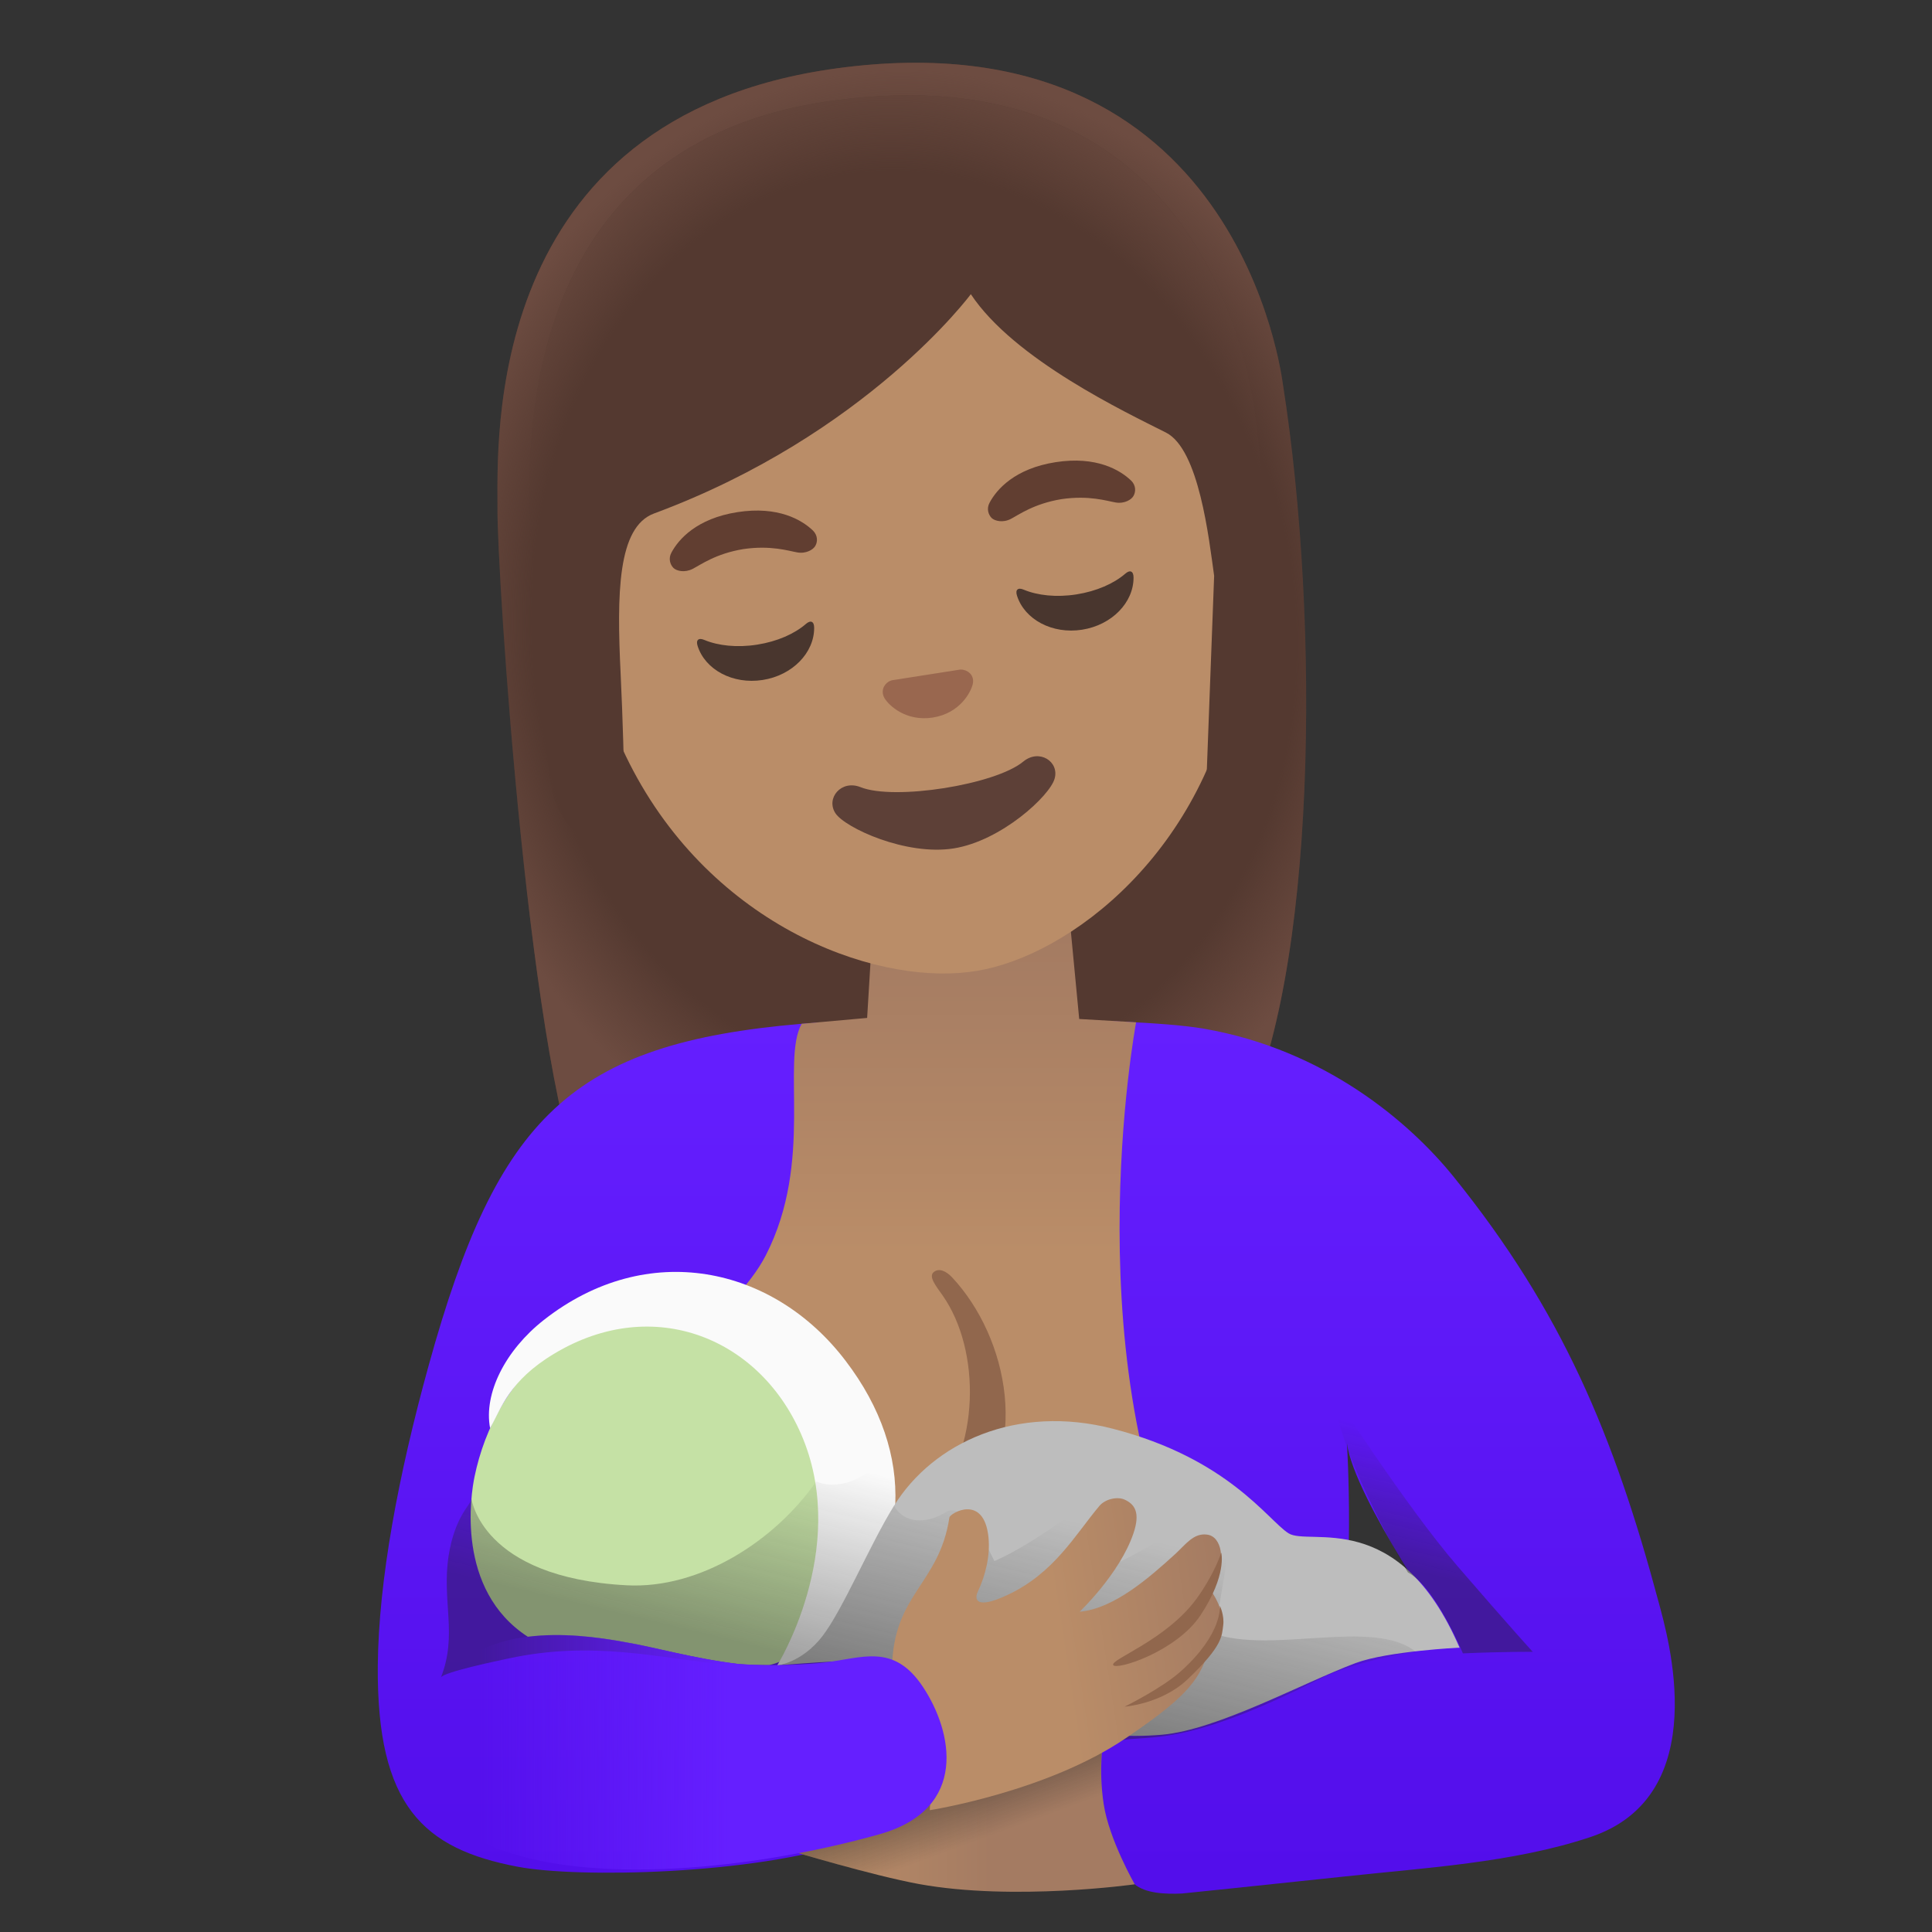
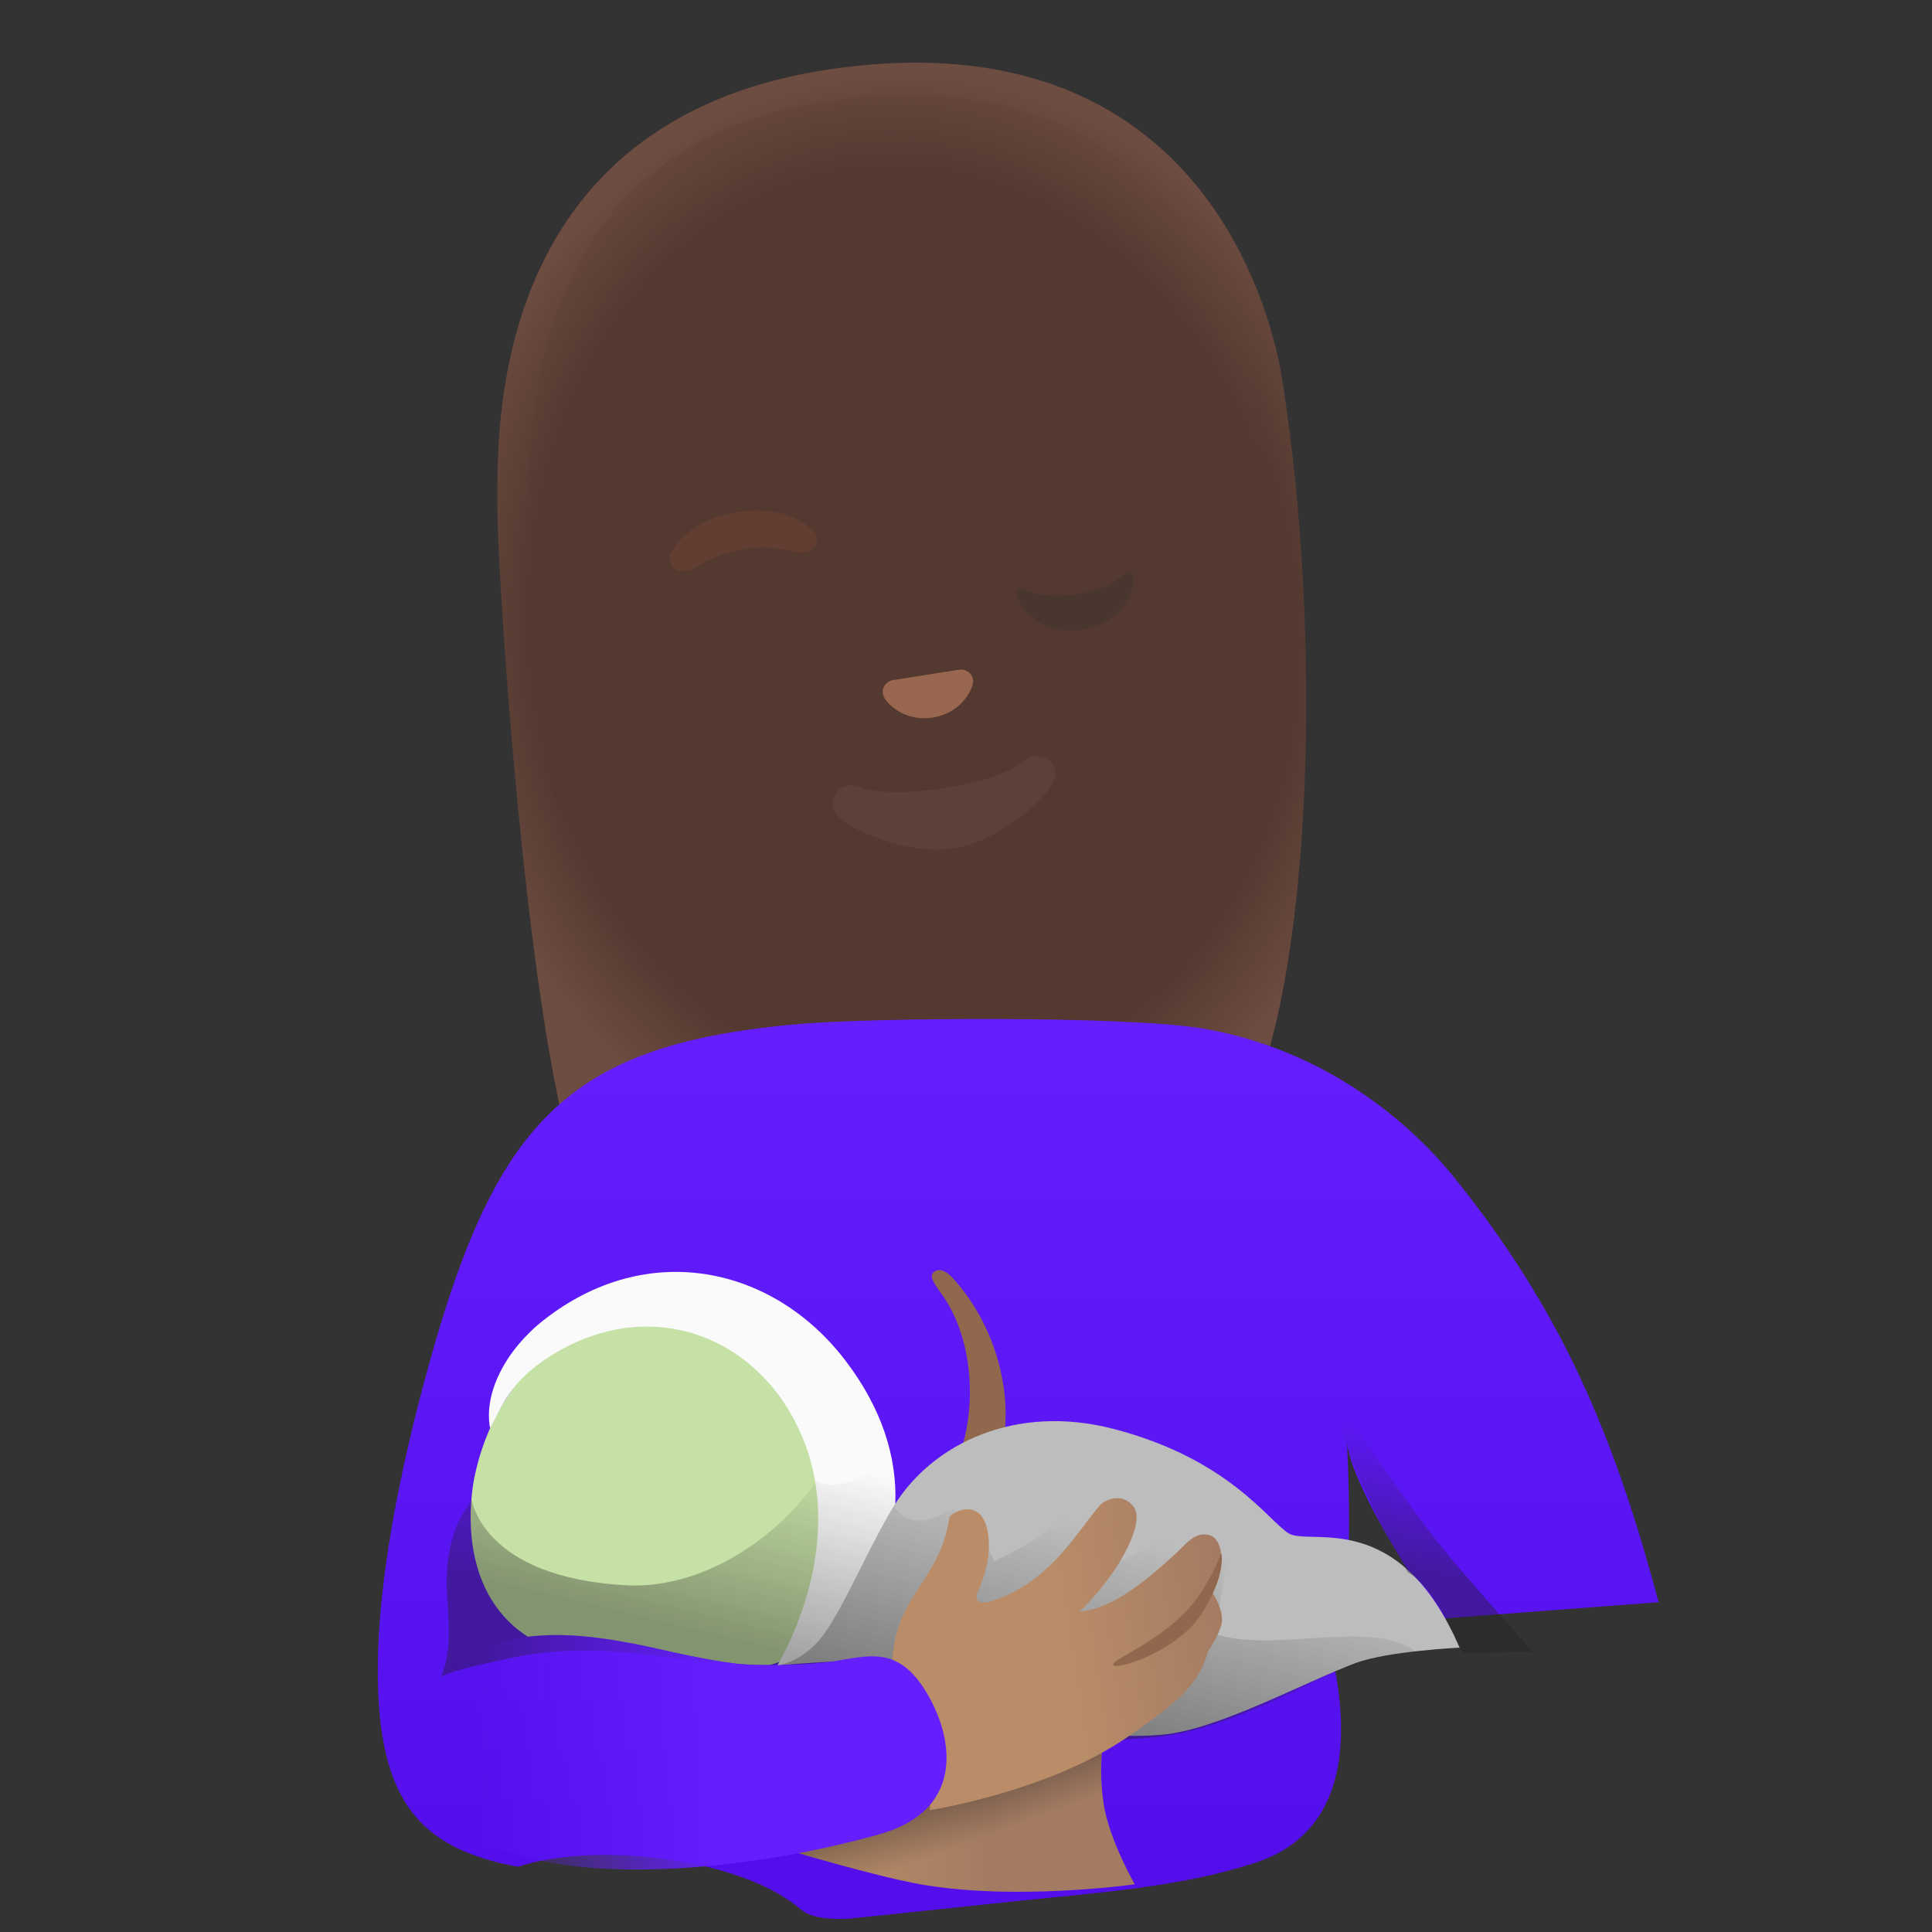
<svg xmlns="http://www.w3.org/2000/svg" width="800px" height="800px" viewBox="0 0 128 128" aria-hidden="true" role="img" class="iconify iconify--noto" preserveAspectRatio="xMidYMid meet">
  <rect x="0" y="0" width="128" height="128" fill="#333333" stroke="none" />
  <path d="M55.42 4.53C31.82 7.75 32.99 29.5 32.96 33.68c-.04 4.17 2.15 38.32 6.03 45.82c3.15 6.09 17 2.82 17 2.82L67 80.57l8.59-1.34s4.67-.81 6.64-4.72c4.98-9.86 5.27-33.09 2.77-49.02c-.07-.39-2.9-24.6-29.58-20.96z" fill="#543930">

</path>
  <radialGradient id="IconifyId17ecdb2904d178eab5869" cx="60.853" cy="-269.258" r="45.219" gradientTransform="matrix(.063 .824 -.698 .053 -131.225 6.05)" gradientUnits="userSpaceOnUse">
    <stop offset=".799" stop-color="#6d4c41" stop-opacity="0">

</stop>
    <stop offset="1" stop-color="#6d4c41">

</stop>
  </radialGradient>
  <path d="M55.42 4.53C31.82 7.75 32.99 29.5 32.96 33.68c-.04 4.17 2.15 38.32 6.03 45.82c3.15 6.09 17 2.82 17 2.82L67 80.57l8.59-1.34s4.67-.81 6.64-4.72c4.98-9.86 5.27-33.09 2.77-49.02c-.07-.39-2.9-24.6-29.58-20.96z" fill="url(#IconifyId17ecdb2904d178eab5869)">

</path>
  <linearGradient id="IconifyId17ecdb2904d178eab5870" gradientUnits="userSpaceOnUse" x1="68" y1="65.511" x2="68" y2="122.264" gradientTransform="translate(0 2)">
    <stop offset="0" stop-color="#651fff">

</stop>
    <stop offset="1" stop-color="#530eeb">

</stop>
  </linearGradient>
-   <path d="M109.89 106.15c-2.96-11.05-6.39-19.27-13.57-28.17c-2.95-3.66-8.58-8.45-16.58-9.83c-5.01-.86-21.72-.73-26.63-.32c-15.27 1.29-20.16 6.19-24.7 22.6c-2.03 7.33-3.33 14.31-3.38 19.92c-.08 9.29 3.02 12.15 9.29 13.33c3.96.75 15.57.54 22.11-1.67c4.87-1.64 14.61-.71 18.72 2.81c.73.63 2.08.68 3.16.63c0 0 4.62-.47 10.7-1.12c5.35-.58 11.22-.91 16.33-2.61c8.28-2.74 5.13-13.4 4.55-15.57zm-21.33 4.02c1.27-4.96.68-14.54.68-14.54c.49 3.65 6.94 12.85 6.94 12.85l-7.62 1.69z" fill="url(#IconifyId17ecdb2904d178eab5870)">
+   <path d="M109.89 106.15c-2.96-11.05-6.39-19.27-13.57-28.17c-2.95-3.66-8.58-8.45-16.58-9.83c-5.01-.86-21.72-.73-26.63-.32c-15.27 1.29-20.16 6.19-24.7 22.6c-2.03 7.33-3.33 14.31-3.38 19.92c-.08 9.29 3.02 12.15 9.29 13.33c4.87-1.64 14.61-.71 18.72 2.81c.73.63 2.08.68 3.16.63c0 0 4.62-.47 10.7-1.12c5.35-.58 11.22-.91 16.33-2.61c8.28-2.74 5.13-13.4 4.55-15.57zm-21.33 4.02c1.27-4.96.68-14.54.68-14.54c.49 3.65 6.94 12.85 6.94 12.85l-7.62 1.69z" fill="url(#IconifyId17ecdb2904d178eab5870)">

</path>
  <linearGradient id="IconifyId17ecdb2904d178eab5871" gradientUnits="userSpaceOnUse" x1="61.407" y1="102.093" x2="61.407" y2="59.974" gradientTransform="translate(0 2)">
    <stop offset=".5" stop-color="#ba8d68">

</stop>
    <stop offset="1" stop-color="#a47b62">

</stop>
  </linearGradient>
-   <path d="M75.27 67.73l-3.77-.22c0-.03-.7-7.34-.7-7.34l-7.11 1.12l-5.9.54l-.34 5.61l-4.34.39c-1.37 2.5.83 9.08-2.37 15.33c-2.14 4.18-8.21 7.09-7.63 12.25c1.36 12.13 12.8 14.53 22.49 14.08c9.69-.46 14.14-2.49 14.14-2.49c-8.88-15.75-4.47-39.27-4.47-39.27z" fill="url(#IconifyId17ecdb2904d178eab5871)">
- 
- </path>
  <path d="M62.51 101.4c-.25 0-.5-.08-.71-.23c-.48-.36-.55-1-.15-1.44c3.33-3.7 3.33-10.29.81-13.89c-.45-.64-.96-1.26-.6-1.56c.35-.29.83-.07 1.23.36c3.69 3.96 5.31 11.45.78 16.24c-.24.24-1.04.52-1.36.52z" fill="#91674d">

</path>
  <linearGradient id="IconifyId17ecdb2904d178eab5872" gradientUnits="userSpaceOnUse" x1="42.847" y1="118.289" x2="65.644" y2="118.289" gradientTransform="translate(0 2)">
    <stop offset=".5" stop-color="#ba8d68">

</stop>
    <stop offset="1" stop-color="#a47b62">

</stop>
  </linearGradient>
  <path d="M73.1 115.25l-9.22 2.29l-11.5 5.08s5.4 1.63 8.49 2.2c6.3 1.15 14.31.02 14.31.02s-1.71-2.98-2.06-5.33c-.36-2.35-.02-4.26-.02-4.26z" fill="url(#IconifyId17ecdb2904d178eab5872)">

</path>
  <linearGradient id="IconifyId17ecdb2904d178eab5873" gradientUnits="userSpaceOnUse" x1="62.159" y1="115.359" x2="64.678" y2="122.259" gradientTransform="translate(0 2)">
    <stop offset=".21" stop-color="#212121" stop-opacity=".4">

</stop>
    <stop offset=".709" stop-color="#252525" stop-opacity="0">

</stop>
  </linearGradient>
  <path d="M59.19 124.46l13.98-4.6c-.02-.12-.05-.24-.07-.36c-.35-2.35-.01-4.25-.01-4.25l-9.22 2.29l-11.5 5.08s3.78 1.14 6.82 1.84z" fill="url(#IconifyId17ecdb2904d178eab5873)">

</path>
  <path d="M34.97 108.44c2.23-.28 4.59.01 6.55.38c1.76.29 4.49 1.08 7.41 1.43c.69.05 1.38.07 2.04.07c3.13-.85 3.86-2.96 4.9-6.41c1.12-3.7.82-7.31-.99-10.29c-2.71-4.43-7.42-7.04-11.73-6.49c-1.58.2-4.35.58-5.78 1.57c-3.55 2.46-5.27 5.94-5.93 9.13c-.24 1.15-1.27 7.5 3.53 10.61z" fill="#c5e1a5">

</path>
  <path d="M36.02 87.46c-2.53 1.99-3.99 4.85-3.55 7.16c.74-1.3 1.24-3.13 4.24-4.93c6.6-3.98 13.78-1.03 16.49 5.62c3.03 7.44-1.72 15.05-1.72 15.05c3.12-.58 4.02-2.11 4.02-2.11c4.7-5.03 5.3-11.85.51-18.11c-4.77-6.26-13.12-8.08-19.99-2.68z" fill="#fafafa">

</path>
  <path d="M54.48 108.41c1.36-1.76 3.15-6.07 4.75-8.65c2.6-4.19 8.13-6.75 14.51-5.1c7.62 1.97 10.24 6.03 11.62 6.92s7.29-1.79 11.34 7.58c0 0-4.76.23-6.88 1.02c-3.48 1.3-9.14 4.43-12.84 4.75c-9.36.81-17.65-4.91-17.65-4.91c-2.82-.14-7.84.32-7.84.32s1.63-.17 2.99-1.93z" fill="#bdbdbd">

</path>
  <linearGradient id="IconifyId17ecdb2904d178eab5874" gradientUnits="userSpaceOnUse" x1="59.651" y1="112.934" x2="63.493" y2="96.95" gradientTransform="translate(0 2)">
    <stop offset=".21" stop-color="#212121" stop-opacity=".4">

</stop>
    <stop offset="1" stop-color="#252525" stop-opacity="0">

</stop>
  </linearGradient>
  <path d="M41.53 105.03c4.81.25 9.77-2.9 12.55-6.88c.85.37 1.86.22 2.69-.18c.83-.41 1.52-1.06 2.18-1.71c.64 2.13.29 3.52.29 3.52c.66 1.14 2.1 1.23 3.43.4c1.38-.86 3.21 3.25 3.21 3.25c2.91-1.29 6.22-4 6.96-4.49s2.8.51 2.48 1.53c-.38 1.24-.79 1.74-1.11 3c1.38-.67 3.45-1.91 4.02-2.25c1.44-.86 3.23-.17 3.02 2.25c-.05.53-.76 4.78-.9 4.73c3.88 1.43 10.62-1.03 13.45 1.23c-.8.1-4.26.73-6.38 1.81c-9.08 4.61-11.31 3.66-13.22 4.08c-2.33.52-16.44-3.75-19.21-4.5c-2.04-.56-4.6-.29-6.76-.51c-4.7-.47-8.92-1.64-14.55-.43c-.75.16-4.33.91-4.47 1.26c1.12-2.83.05-5.04.51-8.05c.42-2.74 1.59-3.5 1.51-3.81c.02.01.63 5.24 10.3 5.75z" fill="url(#IconifyId17ecdb2904d178eab5874)">

</path>
  <linearGradient id="IconifyId17ecdb2904d178eab5875" gradientUnits="userSpaceOnUse" x1="143.912" y1="-53.927" x2="166.63" y2="-53.927" gradientTransform="rotate(-8.773 1174.182 581.64)">
    <stop offset=".5" stop-color="#ba8d68">

</stop>
    <stop offset="1" stop-color="#a47b62">

</stop>
  </linearGradient>
  <path d="M59.1 110.51c.08-4.93 3.12-5.52 3.8-9.97c.04-.29 2.29-1.6 2.59 1.31c.12 1.22-.19 2.5-.71 3.61c-.24.51-.12 1.19 1.97.21c3.1-1.45 4.49-4 6.08-5.89c.42-.5 1.23-.63 1.67-.43c.69.31 1.06.87.59 2.25c-.91 2.67-3.56 5.18-3.56 5.18c2.28-.2 4.63-2.27 6.32-3.81c.71-.65 1.22-1.41 2.11-1.3c1.03.12 1.19 1.8.62 2.83c-.32.6-.4.82-.4.82s1.04 1.36.72 2.4c-.23.76-.88 1.72-.88 1.72c-.54 2.02-1.81 3.26-5.42 5.71c-5.24 3.57-13 4.78-13 4.78c.38-5.74-2.5-9.42-2.5-9.42z" fill="url(#IconifyId17ecdb2904d178eab5875)">

</path>
  <path d="M80.91 102.87c-.37 1.09-1.07 2.28-1.65 3.07c-2 2.72-5.69 3.99-5.51 4.37s4.19-.88 5.79-3.3c1.77-2.68 1.37-4.14 1.37-4.14z" fill="#91674d">

</path>
-   <path d="M80.82 106.38s.21 1.84-2.58 4.34c-1.25 1.13-3.73 2.35-3.73 2.35s2.44-.17 4.17-1.81c2.37-2.25 2.26-2.89 2.36-3.57c.09-.65-.22-1.31-.22-1.31z" fill="#91674d">
- 
- </path>
  <linearGradient id="IconifyId17ecdb2904d178eab5876" gradientUnits="userSpaceOnUse" x1="55.066" y1="114.094" x2="31.842" y2="114.094" gradientTransform="translate(0 2)">
    <stop offset=".294" stop-color="#651fff">

</stop>
    <stop offset="1" stop-color="#641efe" stop-opacity="0">

</stop>
  </linearGradient>
  <path d="M61.14 111.75c-1.95-2.93-4.05-1.88-6.55-1.6c-.85.1-3.32.27-5.66.09c-2.92-.35-5.65-1.13-7.41-1.43c-3.97-.74-9.54-1.18-12.4 2.8c-2.86 3.98-.71 8.91 3.35 10.66c6.4 2.76 17.64 1.55 25.81-.75c5.93-1.68 4.83-6.82 2.86-9.77z" fill="url(#IconifyId17ecdb2904d178eab5876)">

</path>
-   <path d="M55.98 12.37c-11.14 1.88-20.06 11.9-17.1 29.46c2.38 14.11 12.52 20.98 20.58 22.39c1.92.34 3.73.36 5.28.1c1.54-.26 3.23-.87 4.92-1.81c7.16-3.96 14.51-13.79 12.13-27.91c-2.96-17.57-14.67-24.11-25.81-22.23z" fill="#ba8d68">
- 
- </path>
  <path d="M67.79 50.46c-1.85 1.53-8.54 2.59-10.78 1.69c-1.28-.51-2.31.74-1.66 1.73c.64.97 4.68 2.83 7.83 2.33c3.16-.5 6.38-3.49 6.69-4.62c.33-1.13-1.02-2.01-2.08-1.13z" fill="#5d4037">

</path>
  <path d="M63.84 44.38c-.07-.02-.14-.02-.22-.02l-4.53.71c-.07.02-.13.05-.2.08c-.38.23-.54.69-.28 1.12s1.37 1.55 3.19 1.27c1.82-.29 2.52-1.7 2.64-2.19c.13-.48-.16-.87-.6-.97z" fill="#99674f">

</path>
  <g fill="#49362e">
-     <path d="M50.16 42.71c-1.33.21-2.58.07-3.49-.31c-.39-.17-.58 0-.45.4c.5 1.57 2.33 2.56 4.31 2.25c1.98-.31 3.42-1.81 3.41-3.46c0-.42-.23-.53-.55-.25c-.75.65-1.89 1.16-3.23 1.37z">
- 
- </path>
    <path d="M71.32 39.38c-1.33.21-2.58.07-3.49-.31c-.39-.17-.58 0-.45.4c.5 1.57 2.33 2.56 4.31 2.25c1.98-.31 3.42-1.81 3.41-3.46c0-.42-.23-.53-.55-.25c-.75.65-1.9 1.16-3.23 1.37z">

</path>
  </g>
  <g fill="#613e31">
    <path d="M53.86 35.15c-.73-.7-2.3-1.64-5-1.22c-2.7.42-3.91 1.8-4.38 2.69c-.21.39-.08.79.14 1.01c.21.2.74.33 1.27.06s1.53-1.01 3.35-1.31c1.83-.27 3.01.12 3.59.22s1.06-.19 1.19-.44c.16-.28.16-.69-.16-1.01z">
- 
- </path>
-     <path d="M74.94 31.84c-.73-.7-2.3-1.64-5-1.22c-2.7.42-3.91 1.8-4.38 2.69c-.21.39-.08.79.14 1.01c.21.2.75.33 1.27.06s1.53-1.01 3.35-1.31c1.83-.27 3.01.12 3.59.22c.59.1 1.06-.19 1.19-.44c.16-.28.16-.7-.16-1.01z">

</path>
  </g>
  <path d="M83.27 28.28c-.56-5.06-4.41-24.86-28.12-21.61c-22 3.02-20.21 25.08-19.92 30.02c.21 3.7.71 10.99 1.22 15.06c.53 4.28 4.98 5.2 4.98 5.2s-.02-6.26-.31-12.28c-.26-5.34-.21-9.75 2.21-10.65c14.11-5.23 20.99-14.53 20.99-14.53c2.87 4.33 10.26 7.82 12.93 9.17c2.19 1.11 2.84 7 3.19 9.49l-.67 17.78s4.35-2.65 4.65-7.04c.27-4.03-.59-15.55-1.15-20.61z" fill="#543930">

</path>
  <radialGradient id="IconifyId17ecdb2904d178eab5877" cx="57.517" cy="-270.496" r="48.503" gradientTransform="matrix(-.091 -.821 .655 -.07 242.906 71.159)" gradientUnits="userSpaceOnUse">
    <stop offset=".789" stop-color="#6d4c41" stop-opacity="0">

</stop>
    <stop offset="1" stop-color="#6d4c41">

</stop>
  </radialGradient>
  <path d="M83.27 28.28c-.56-5.06-4.41-24.86-28.12-21.61c-22 3.02-20.21 25.08-19.92 30.02c.21 3.7.71 10.99 1.22 15.06c.53 4.28 4.98 5.2 4.98 5.2s-.02-6.26-.31-12.28c-.26-5.34-.21-9.75 2.21-10.65c14.11-5.23 20.99-14.53 20.99-14.53c2.87 4.33 10.26 7.82 12.93 9.17c2.19 1.11 2.84 7 3.19 9.49l-.67 17.78s4.35-2.65 4.65-7.04c.27-4.03-.59-15.55-1.15-20.61z" fill="url(#IconifyId17ecdb2904d178eab5877)">

</path>
  <linearGradient id="IconifyId17ecdb2904d178eab5878" gradientUnits="userSpaceOnUse" x1="93.542" y1="104.398" x2="96.102" y2="93.748" gradientTransform="translate(0 2)">
    <stop offset=".21" stop-color="#212121" stop-opacity=".4">

</stop>
    <stop offset="1" stop-color="#252525" stop-opacity="0">

</stop>
  </linearGradient>
  <path d="M88.24 92.14s4.88 7.63 8.33 11.63s4.98 5.67 4.98 5.67s-1.86-.02-4.63.1c0 0-1.83-4.42-3.64-5.36c-.01 0-4.39-7.29-5.04-12.04z" fill="url(#IconifyId17ecdb2904d178eab5878)">

</path>
</svg>